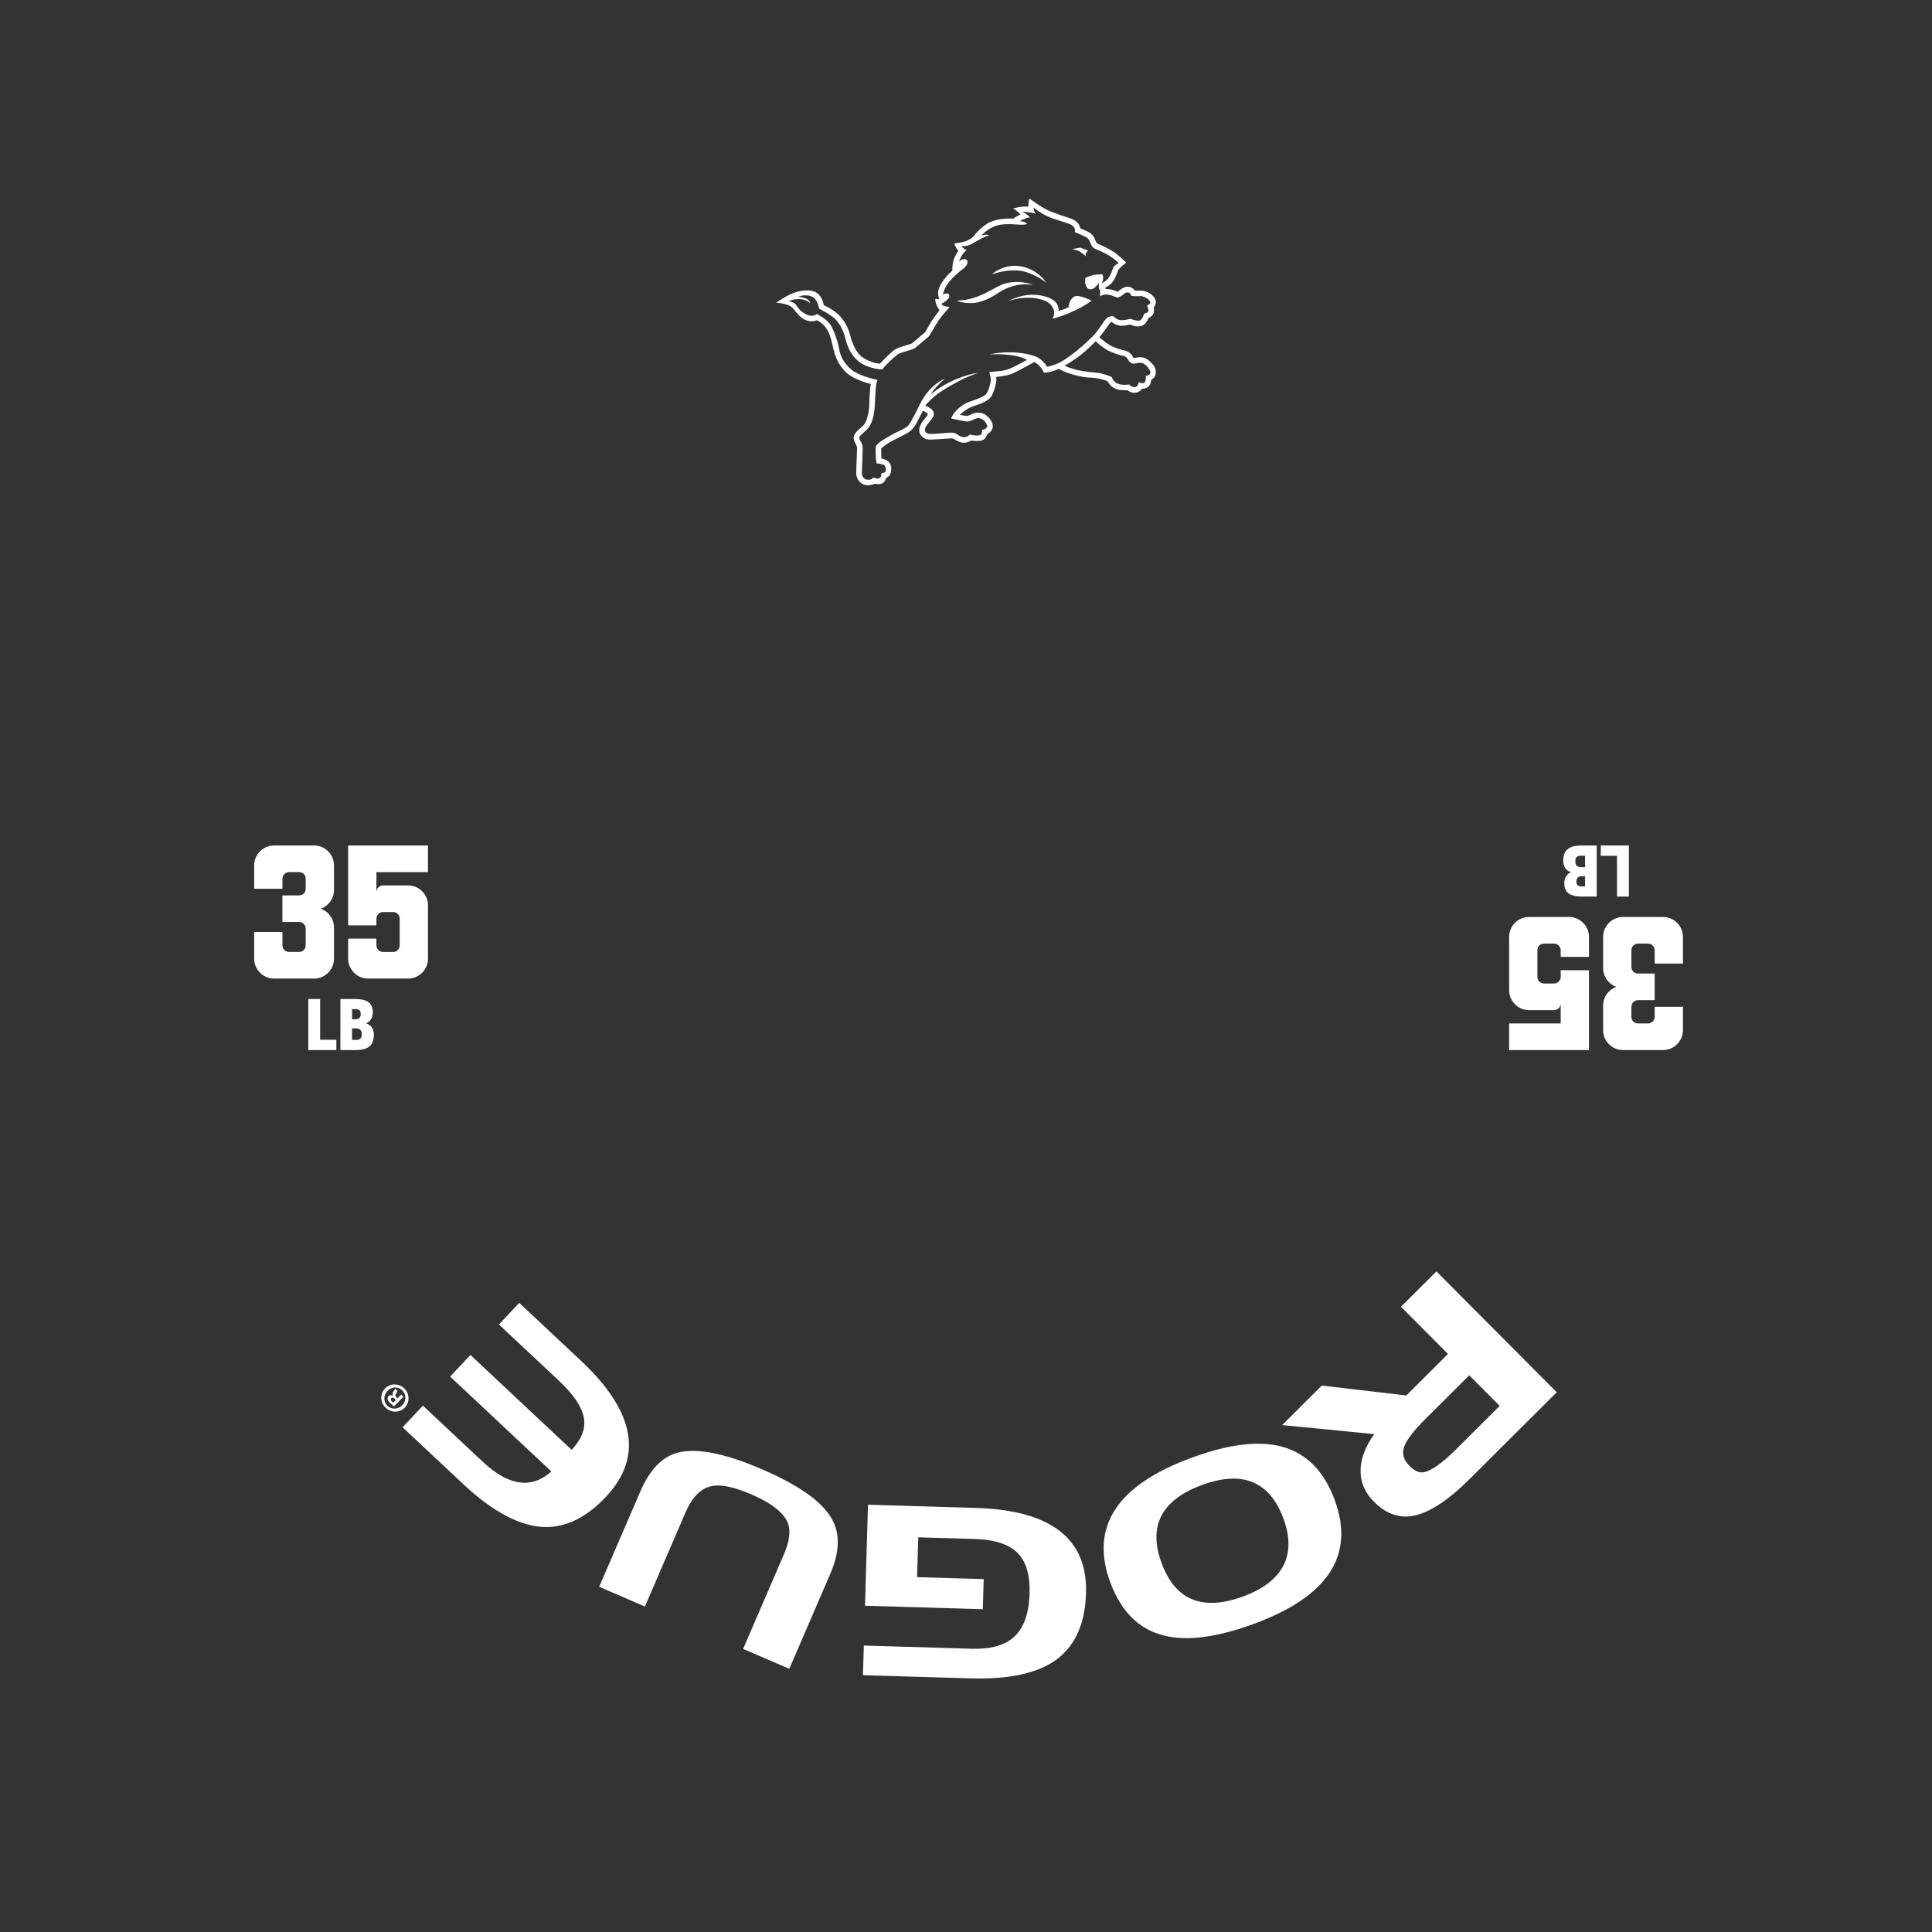
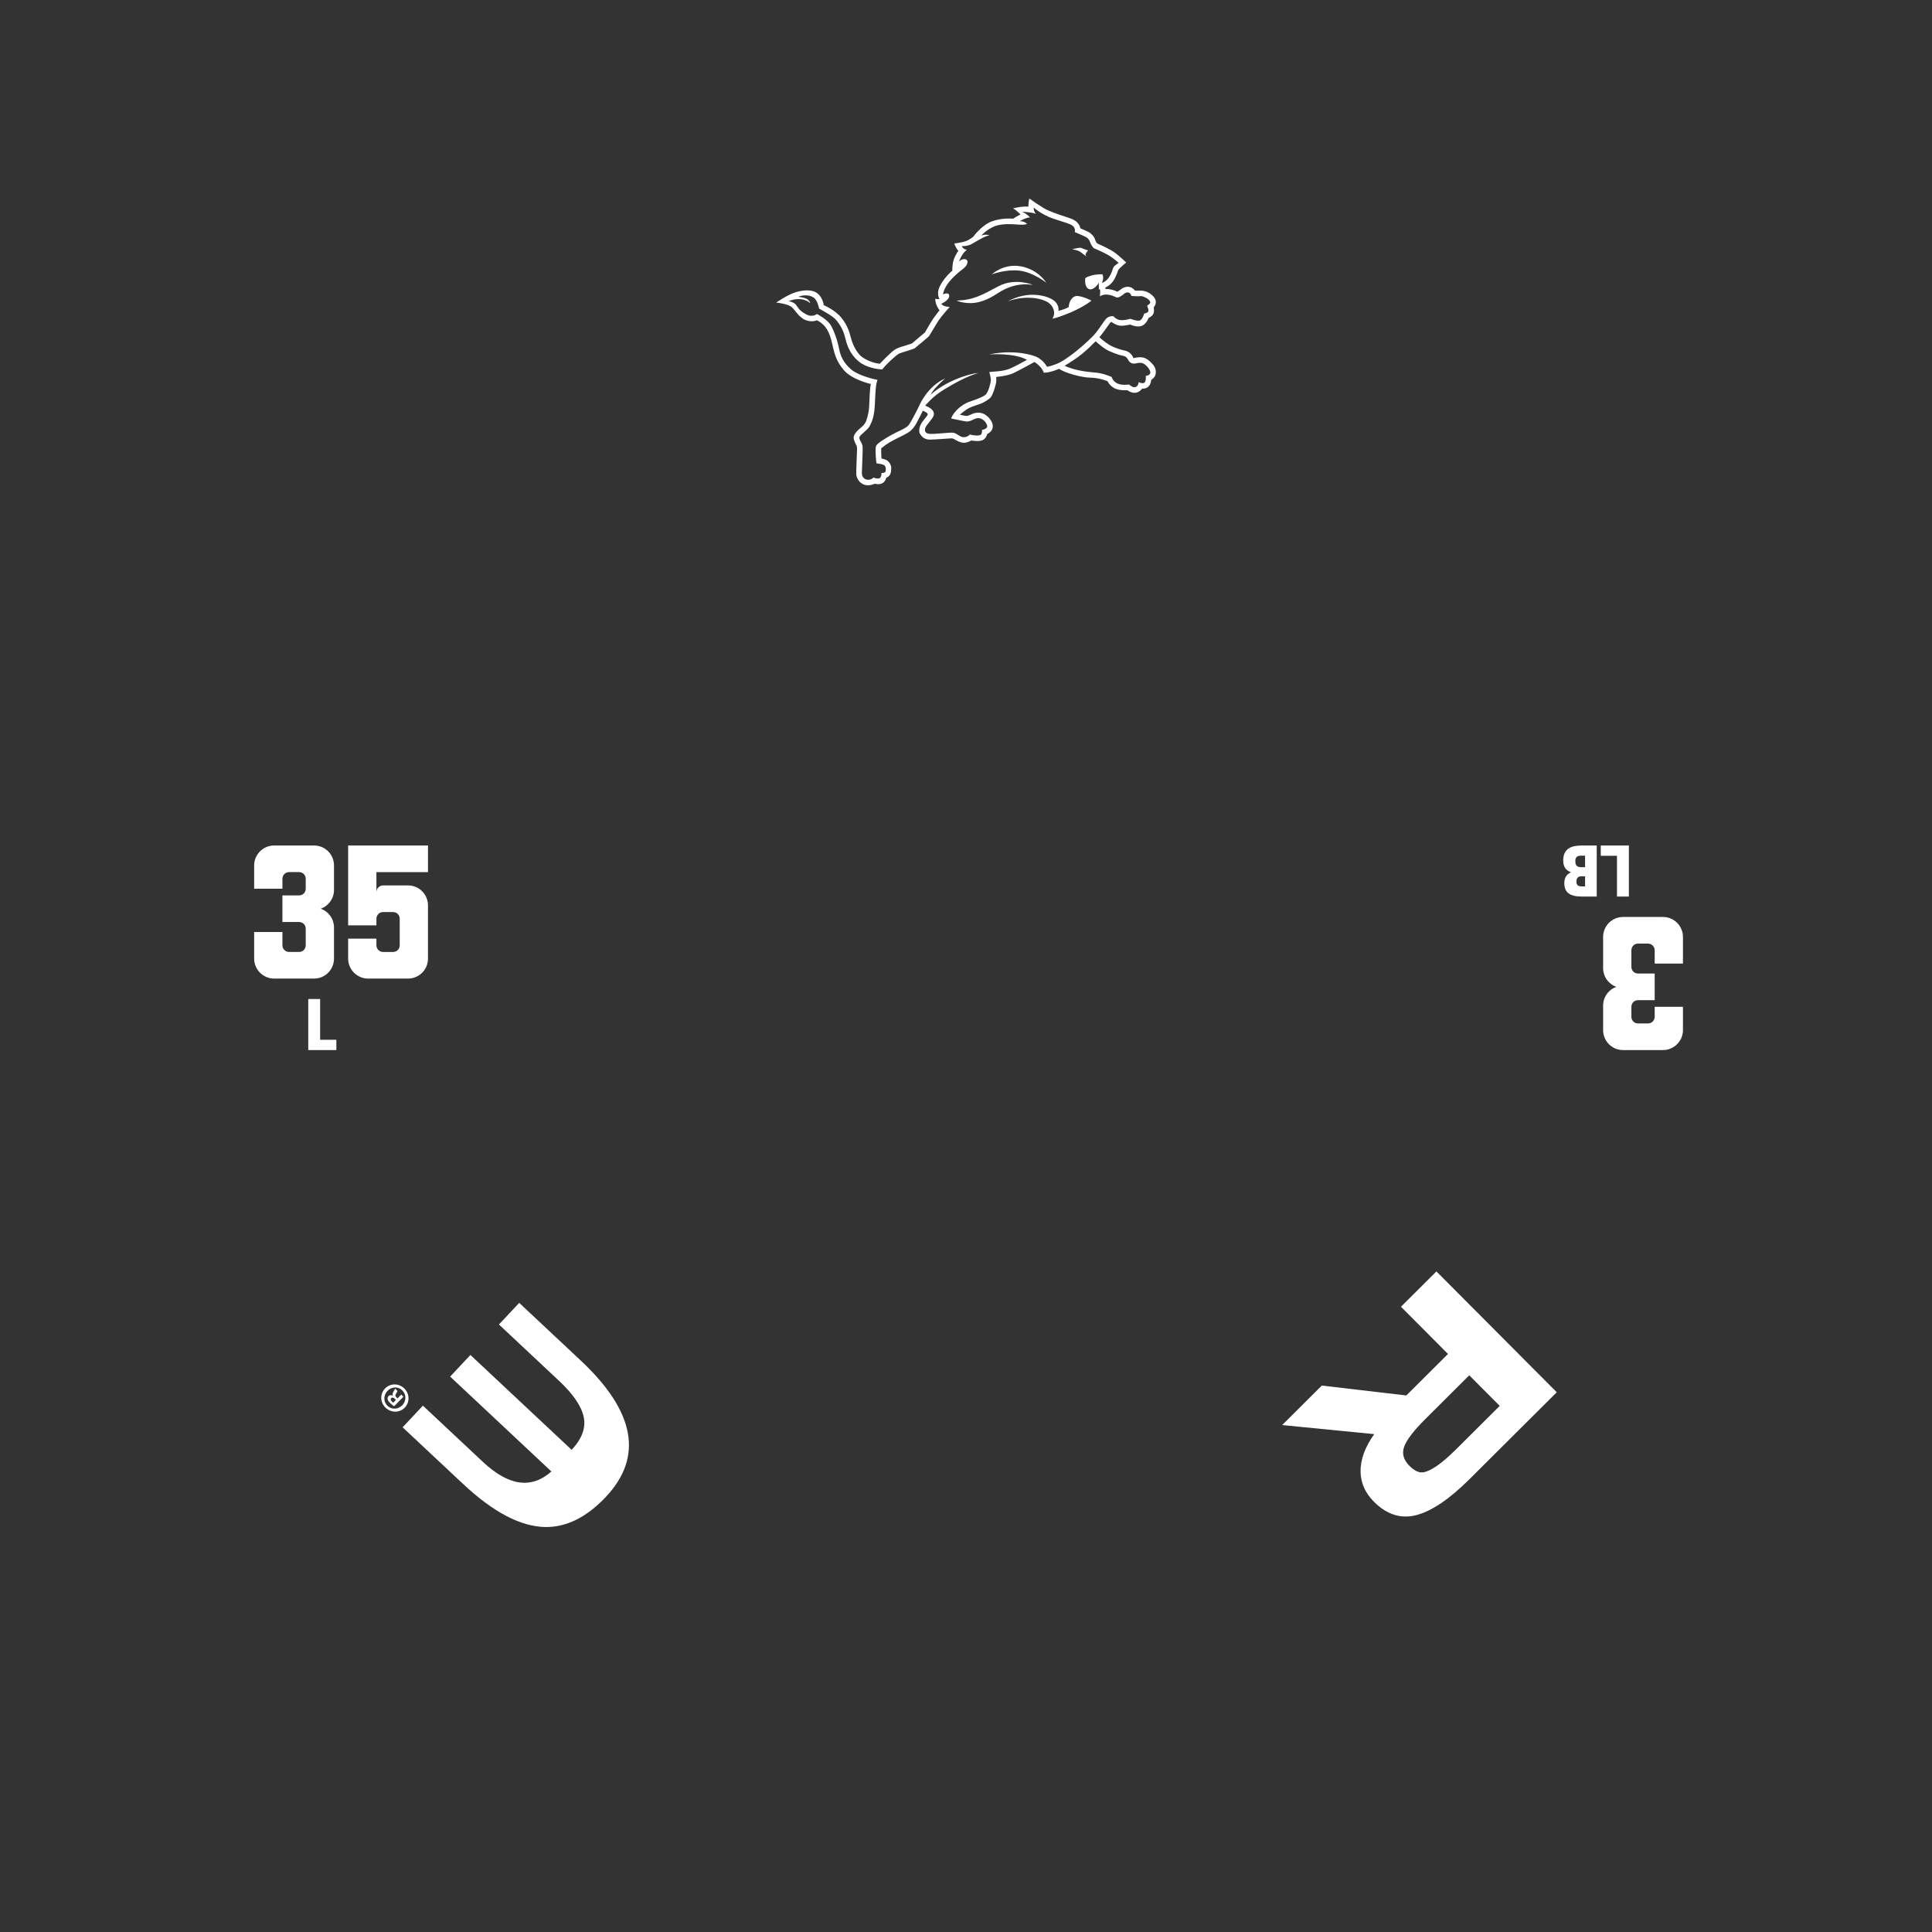
<svg xmlns="http://www.w3.org/2000/svg" id="Template" viewBox="0 0 1368 1368">
  <rect x="0" y="0" width="1368" height="1368" fill="#333333" stroke="none" />
  <defs>
    <style>
      .cls-1 {
        fill: #fff;
        stroke-width: 0px;
      }
    </style>
  </defs>
  <g>
    <g>
      <path class="cls-1" d="M218.27,743.53v-36.15h8.41v28.85h11.48v7.3h-19.89Z" />
-       <path class="cls-1" d="M241.02,743.53v-36.15h10.37c8.76,0,12.59,2.87,12.59,9.57,0,3.62-1.61,6.24-4.68,7.6v.1c3.52,1.21,5.44,3.73,5.44,8.26,0,8.66-5.94,10.62-13.29,10.62h-10.42ZM251.85,721.73c2.27,0,3.57-1.11,3.57-3.83,0-2.57-1.46-3.32-3.57-3.32h-2.57v7.15h2.57ZM252.05,736.33c3.07,0,4.13-1.26,4.13-4.08,0-3.07-1.66-4.08-4.08-4.08h-2.82v8.16h2.77Z" />
    </g>
    <g>
      <path class="cls-1" d="M222.36,692.91h-28.27c-7.77,0-14.13-6.36-14.13-14.13v-18.85h20.02v9.42c0,2.59,2.12,4.71,4.71,4.71h7.07c2.71,0,4.71-2.12,4.71-4.71v-11.78c0-2.59-2-4.71-4.71-4.71h-11.78v-18.85h11.78c2.71,0,4.71-2.12,4.71-4.71v-7.07c0-2.59-2-4.71-4.71-4.71h-7.07c-2.59,0-4.71,2.12-4.71,4.71v7.07h-20.02v-16.49c0-7.77,6.36-14.13,14.13-14.13h28.27c7.89,0,14.13,6.36,14.13,14.13v17.32c0,6.12-3.89,11.42-9.42,13.31,5.54,1.88,9.42,7.19,9.42,13.31v22.03c0,7.77-6.24,14.13-14.13,14.13Z" />
      <path class="cls-1" d="M288.91,692.91h-28.27c-7.77,0-14.13-6.36-14.13-14.13v-14.13h20.02v4.71c0,2.59,2.12,4.71,4.71,4.71h7.07c2.71,0,4.71-2.12,4.71-4.71v-18.85c0-2.59-2-4.71-4.71-4.71h-7.07c-2.59,0-4.71,2.12-4.71,4.71v4.71h-20.02v-56.54h56.54v18.85h-36.52v14.13c0-2.59,2.12-4.71,4.71-4.71h17.67c7.89,0,14.13,6.36,14.13,14.13v37.69c0,7.77-6.24,14.13-14.13,14.13Z" />
    </g>
  </g>
  <g>
    <g>
      <path class="cls-1" d="M1153.35,598.68v36.15s-8.41,0-8.41,0v-28.85h-11.48s0-7.3,0-7.3h19.89Z" />
      <path class="cls-1" d="M1130.6,598.68v36.15s-10.37,0-10.37,0c-8.76,0-12.59-2.87-12.59-9.57,0-3.62,1.61-6.24,4.68-7.6v-.1c-3.52-1.21-5.44-3.73-5.44-8.26,0-8.66,5.94-10.62,13.29-10.62h10.42ZM1119.78,620.48c-2.27,0-3.57,1.11-3.57,3.83,0,2.57,1.46,3.32,3.57,3.32h2.57v-7.15h-2.57ZM1119.58,605.88c-3.07,0-4.13,1.26-4.13,4.08,0,3.07,1.66,4.08,4.08,4.08h2.82v-8.16h-2.77Z" />
    </g>
    <g>
      <path class="cls-1" d="M1149.26,649.29h28.27c7.77,0,14.13,6.36,14.13,14.13v18.85s-20.02,0-20.02,0v-9.42c0-2.59-2.12-4.71-4.71-4.71h-7.07c-2.71,0-4.71,2.12-4.71,4.71v11.78c0,2.59,2,4.71,4.71,4.71h11.78s0,18.85,0,18.85h-11.78c-2.71,0-4.71,2.12-4.71,4.71v7.07c0,2.59,2,4.71,4.71,4.71h7.07c2.59,0,4.71-2.12,4.71-4.71v-7.07s20.02,0,20.02,0v16.49c0,7.77-6.36,14.13-14.13,14.13h-28.27c-7.89,0-14.13-6.36-14.13-14.13v-17.32c0-6.12,3.89-11.42,9.42-13.31-5.54-1.88-9.42-7.19-9.42-13.31v-22.03c0-7.77,6.24-14.13,14.13-14.13Z" />
-       <path class="cls-1" d="M1082.71,649.29h28.27c7.77,0,14.13,6.36,14.13,14.13v14.13s-20.02,0-20.02,0v-4.71c0-2.59-2.12-4.71-4.71-4.71h-7.07c-2.71,0-4.71,2.12-4.71,4.71v18.85c0,2.59,2,4.71,4.71,4.71h7.07c2.59,0,4.71-2.12,4.71-4.71v-4.71s20.02,0,20.02,0v56.54s-56.54,0-56.54,0v-18.85s36.52,0,36.52,0v-14.13c0,2.59-2.12,4.71-4.71,4.71h-17.67c-7.89,0-14.13-6.36-14.13-14.13v-37.69c0-7.77,6.24-14.13,14.13-14.13Z" />
    </g>
  </g>
  <g>
    <path class="cls-1" d="M991.99,925.27l25.11-25,85.2,85.55-61.75,61.5c-14.28,14.22-26.86,22.72-37.75,25.51-10.89,2.79-20.88-.38-29.96-9.5-6.16-6.19-9.31-13.24-9.46-21.16-.14-8.55,3.08-17.45,9.67-26.7l-65.18-6.42,28.08-27.97,59.83,7.01,29.51-29.39-33.3-33.44ZM1031.09,1026.16l30.82-30.69-21.57-21.65-30.82,30.69c-8.41,8.37-13.49,14.97-15.24,19.8-1.75,4.82-.53,9.34,3.65,13.54,3.55,3.57,6.84,5.12,9.85,4.65,5.46-.86,13.23-6.31,23.31-16.34Z" />
-     <path class="cls-1" d="M887.63,1149.88c-24.39,8.93-44.4,11.9-60.04,8.93-19.55-3.57-33.38-16.45-41.51-38.63-14.4-39.32,4.9-68.67,57.88-88.08,27.12-9.93,48.95-12.35,65.48-7.25,16.53,5.09,28.43,17.58,35.71,37.45,14.32,39.11-4.86,68.3-57.52,87.59ZM908.89,1075.57c-9.74-26.6-28.96-34.64-57.66-24.13-28.8,10.55-38.4,28.96-28.77,55.24,9.66,26.39,28.9,34.31,57.7,23.76,14.4-5.27,24.01-12.73,28.83-22.36,4.48-9.27,4.44-20.11-.1-32.51Z" />
-     <path class="cls-1" d="M650.2,1088.52l-.83,28.2,47.17,1.4-.63,21.32-83.42-2.46,2.11-71.51,76.21,2.25c53.27,1.57,79.33,21.72,78.18,60.44-.66,22.38-8.25,38.45-22.76,48.22-13.25,8.79-32.91,12.8-58.99,12.03l-76.2-2.25.62-20.98,76.21,2.25c12.76.38,22.35-2.03,28.77-7.21,7.8-6.15,11.92-16.78,12.37-31.89.37-12.42-2.16-21.68-7.58-27.78-6.07-6.79-16.49-10.4-31.26-10.84l-39.95-1.18Z" />
-     <path class="cls-1" d="M587.89,1114.43l-29.01,67.22-32.69-14.11,28.74-66.61c4.04-9.35,5.05-16.78,3.03-22.28-2.88-7.46-11.56-14.32-26.06-20.57-12.34-5.32-21.74-7.25-28.23-5.78-7.53,1.63-13.62,7.84-18.28,18.63l-28.75,66.61-32.38-13.97,29.01-67.22c6.65-15.42,15.31-24.61,25.98-27.56,13.37-3.86,33.47,0,60.3,11.57,26.32,11.36,42.82,23.11,49.52,35.27,5.9,10.35,5.5,23.28-1.2,38.8Z" />
    <path class="cls-1" d="M285.1,1010.62l14.35-15.31,42.52,39.85c18.22,17.07,34.37,19.32,48.45,6.75l-71.68-67.18,14.35-15.32,71.68,67.18c7.27-7.76,10.13-15.48,8.57-23.15-1.56-7.67-7.4-16.25-17.53-25.75l-42.52-39.85,14.35-15.32,43.62,40.88c38.39,35.98,44.35,68.1,17.86,96.37-13.63,14.54-28.01,21.7-43.14,21.48-17.44-.38-36.77-10.53-58.01-30.43l-42.89-40.19Z" />
    <path class="cls-1" d="M272.64,983.15c3.71-3.8,9.71-3.83,13.6-.04,3.88,3.79,4.04,9.83.33,13.63-3.71,3.8-9.72,3.75-13.64-.08-3.84-3.75-4-9.71-.28-13.51ZM284.82,995.05c2.94-3.02,3.01-7.63,0-10.57-2.89-2.9-7.5-2.64-10.41.33-2.94,3.01-3.09,7.63-.07,10.58,2.93,2.86,7.58,2.64,10.49-.34ZM284.08,987.46l1.57,1.53-6.61,6.78c-.71-.52-1.69-1.24-2.81-2.33-1.28-1.25-1.66-2.03-1.79-2.8-.13-.69.07-1.47.71-2.13.81-.83,1.95-.75,2.98-.24l.08-.08c-.46-.85-.27-1.71.41-2.82.8-1.24,1-1.77,1.12-2.14l1.65,1.62c-.04.45-.48,1.15-1.08,2.18-.56.82-.47,1.56.4,2.4l.74.73,2.62-2.69ZM280.33,991.22l-.74-.72c-.87-.84-1.86-1.24-2.54-.55-.61.62-.55,1.48.44,2.45.42.41.74.65.95.76l1.89-1.94Z" />
  </g>
  <g>
    <path class="cls-1" d="M769.33,181.61s-.89-1.13-.68-1.69c.23-.56,1.8-2.71,1.8-2.71-1.8-.11-4.39-1.79-5.63-1.79s-5.62,1.01-5.62,1.01c0,0,4.28.9,5.41,1.69,1.12.79,4.72,3.49,4.72,3.49Z" />
    <path class="cls-1" d="M721.56,191.61c9.93,1.04,19.25,8.55,19.25,8.55,0,0-5.51-9.3-17.9-11.56-12.4-2.26-20.62,5.7-20.62,5.7,0,0,9.33-3.73,19.27-2.69Z" />
    <path class="cls-1" d="M756.71,217.41c-2.98,1.82-7.24,2.67-7.24,2.67.01-.02.01-.06.01-.08.1-.64.62-5.43-5.19-8.41-6.08-3.12-17.93-5.12-30.73,1.8,12.8-4.81,26.23-2.16,30.21,2.11,4.95,5.33,1.4,10.18,1.4,10.18,5.15-1.07,19.71-6.39,27.65-12.8,0,0-5.74-3.06-9.89-3.3-3.7-.21-5.97,3.84-6.23,7.83Z" />
    <path class="cls-1" d="M807.85,252.96c-2.09-.16-5.3.63-5.3.63-1.05-3.15-3.94-4.78-5.24-5.15-1.32-.36-3.84-.68-8.82-2.73-4.98-2.04-10.02-6.93-10.02-6.93,1.2-1.27,6.35-8.49,7.04-9.49.67-.99,1.39-1.42,1.39-1.42,0,0,3.27,2.52,6.26,2.74,2.99.21,7.13-.8,7.13-.8,0,0,4.41,2.16,7.93,1,3.51-1.15,5.01-5.63,5.01-5.63,0,0,2.44-1.03,3.39-2.93.94-1.89.26-4.51.26-4.51,3.2-4.14.8-7.24-1.84-9.34-2.62-2.1-5.92-2.73-7.71-2.62-1.78.1-3.71-.02-3.71-.02-.42-.69-2.01-2.3-4.27-2.66-2.25-.36-4.77.94-5.61,1.68-.85.73-2.51,1.79-2.51,1.79,0,0-1.43-.74-3.69-1.37-2.25-.63-4.82-.58-4.82-.58v-1.1s3.29-1.27,5.51-4.52c2.2-3.25,3.56-7.81,3.56-7.81,1.12-1.67,5.67-5.3,5.67-5.3,0,0-4.57-4.35-7.92-6.88-3.37-2.52-10.65-5.77-11.39-6.04-.74-.26-1.51-.78-1.97-1.51-.45-.73-.82-1.89-1.17-2.83-.36-.94-2.15-3.2-3.88-4.15-1.74-.95-6.15-2.8-6.15-2.8-.96-4.84-5.5-6.59-8.17-7.42-2.68-.84-10.6-3.47-14.74-5.3-4.15-1.83-13.24-8.39-13.24-8.39-.59,2.11-.69,5.74-.69,5.74-5.22-.4-10.88,1.31-10.88,1.31,2.42,1.01,5.33,4.29,5.33,4.29-1.53.53-5.25,2.95-5.25,2.95,0,0-7.49-.81-14.85,1.81-7.34,2.62-13.37,10.94-13.37,10.94,0,0-2.52,2.23-5.66,3.29-3.15,1.04-7.67,1.47-7.67,1.47.38,2.32,2.77,5.29,2.77,5.29,0,0-2.24,2.89-3.34,6.52-1.1,3.61-.89,7.43-.89,7.43-5.25,4.52-9.17,10.39-9.91,14.01-.74,3.62.78,6.19.78,6.19-1.15.11-2.98-.25-2.98-.25-.04,4.57,3.06,8.11,3.06,8.11,0,0-3.38,4.32-4.64,6.15-1.26,1.84-5.74,9.6-5.74,9.6-1.48,1.15-9.2,7.79-9.2,7.79,0,0-4.36,1.45-5.63,1.81-1.25.36-4.19,1.05-6.81,2.78-2.62,1.73-10.28,9.74-10.28,9.74-2.71-.18-7.92-1.49-12.36-4.59-4.44-3.1-7.21-10.13-8.1-13.64-.9-3.52-2.25-8.76-6.81-14.37-4.57-5.61-12.44-8.86-12.44-8.86,0,0-.58-5.25-4.4-8.29-3.82-3.05-9.92-2.52-15.53-.85-5.62,1.68-13.79,7.35-13.79,7.35,1.37-.04,8.23,1.05,10.74,2.93,2.51,1.9,5.09,7.25,9.81,9.29,4.71,2.04,8.38.26,8.38.26,6.84,3.58,8.98,9.07,10.66,16.26,1.68,7.18,2.68,12.54,8.55,19.25,5.87,6.71,18.89,9.6,18.89,9.6-.68,2.73-1.05,12.8-1.16,15.89-.11,3.1-1,7.14-2.05,10.07-1.05,2.94-3.15,4.41-4.88,5.87-1.73,1.47-3.62,3.63-3.98,5.46-.38,1.84,1.1,4.72,1.73,5.88.62,1.15.62,2.04.62,2.88s-.62,13.96-.57,17.58c.05,3.63,2.94,7.19,6.4,7.92,3.46.73,6.76-.94,6.76-.94,0,0,2.47.84,4.88-.11,2.41-.94,3.27-4.13,3.27-4.13,3.07-1.15,3.4-4.05,3.45-6.51.05-2.46-1.2-4.25-2.46-5.36-1.27-1.1-4.43-1.72-4.43-1.72-.19-.78-.23-7.1-.23-7.1,0,0,2.08-1.98,5.6-4.13,3.51-2.15,10.17-5.09,13.32-7.03,3.14-1.94,4.77-4.46,6.03-6.71,1.26-2.25,4.57-8.9,4.57-8.9,0,0,2.19,1.08,2.87,1.55.68.47.62,1.26.36,1.73-.25.47-2.25,2.78-3.5,4.47-1.27,1.67-3.25,5.87-1.84,8.49,1.42,2.62,3.73,4.25,7.08,4.25s14.15-.89,15.16-.89,1.57.31,2.16.63c.58.31,4.25,2.67,6.97,2.51,2.73-.15,5.01-1.63,5.01-1.63,0,0,4.8.95,7.7-.1,2.88-1.05,3.57-4.45,3.57-4.45,2.31-1.19,3.88-2.95,3.97-5.36.11-2.42-1.62-5.62-4.92-8.08-3.31-2.47-7.45-1.68-8.92-1.1-1.47.57-3.47,1.68-4.59,1.72-1.12.05-4.83-.89-4.83-.89,1.29-1.16,4.23-3.61,6.63-4.82,2.42-1.2,5.31-1.94,7.61-2.78,2.3-.84,6.24-3.04,7.66-4.82,1.41-1.78,3.08-7.14,3.63-9.87.52-2.73.08-4.42.08-4.42,1.03-.11,8.04-.78,12.03-2.61,3.99-1.84,15.12-8,15.12-8,5.2,3.12,6.68,7.62,6.68,7.62,4.8-.07,10.76-2.79,10.76-2.79,3.93,2.87,15.91,6.21,22.1,6.26,6.19.05,12.15,2.49,12.15,2.49,0,0,1.65,3.4,5.16,5.12,3.51,1.73,8.91,1.26,8.91,1.26,1.32,1.05,4.15,2.42,6.78,1.63,2.62-.8,3.62-2.71,3.62-2.71,0,0,2.56.29,4.45-1.38,1.89-1.68,2.07-4.84,2.07-4.84,0,0,2.18-1.36,2.76-2.92.58-1.57,1.41-4.98-2.26-8.76-3.67-3.78-5.72-4.19-7.82-4.35ZM741.34,259.69s-3.07-5.85-9.2-7.67c0,0-12.99-4.97-31.76-1.06,0,0,17.86-1.31,26.81,3.85-4.08,2.26-9.65,5.25-12.61,6.4-5.02,1.95-11.56,1.82-14.08,2.23,0,0,1.26,4.46,1.11,5.85-.13,1.39-1.53,8.37-3.89,10.31-2.37,1.94-8.51,3.89-11.71,5.02-3.2,1.11-10.31,5.57-12.54,11.7,0,0,8.36,1.82,10.59,2.09,2.23.28,4.32-.97,5.86-1.67,1.53-.7,3.48-1.12,5.57.14,2.09,1.26,3.07,3.07,3.48,4.46.42,1.39-1.11,2.64-3.62,3.07,0,0,.28,2.93-1.25,3.62-1.54.7-5.3.28-7.39-.42,0,0-1.38,1.96-4.31,1.96s-4.88-3.07-7.94-3.21c-3.06-.14-12.68,1.11-16.17.84-3.49-.28-3.76-2.37-3.06-4.33.7-1.94,5.01-6.27,5.71-8.22.6-1.7,1.14-4.67-5.82-7.44.3-.37,5.31-6.56,13.19-11.31,7.71-4.64,15.37-8.98,24.34-11.83-3.62.35-9.16,1.7-16.4,4.75-10.88,4.6-17.14,10.55-17.14,10.55,0,0,.8-3.14,10.21-11.49l-.1.07c-12.85,5.85-18.22,19.07-18.32,19.28-1.62,3.3-6.11,12.3-7.81,14.12-2.08,2.23-7.94,4.32-12.25,6.82-4.33,2.51-9.9,5.72-10.6,7.8-.7,2.09.15,11.56.42,12.13,0,0,4.88.41,5.85,1.67.97,1.25.85,3.76.27,4.46-.55.7-2.64.7-2.64.7,0,0,.14,2.77-1.26,3.61-1.39.85-4.46-.41-4.46-.41,0,0-.84,1.26-2.92,1.52-2.09.28-3.62-.55-4.6-2.08-.98-1.53-.55-3.62-.55-5.3s.69-13.38.41-16.16c-.27-2.78-2.65-4.73-2.23-6.55.42-1.81,5.57-4.74,7.24-7.8,1.68-3.07,3.21-7.11,3.62-14.2.42-7.11.42-13.66,1.54-17.28.14-.46.28-.89.4-1.31-4.53-.85-14.22-3.52-18.75-7.48-5.1-4.45-7.38-8.9-8.47-14.64-1.08-5.76-3.41-12.25-5.74-16.39-2.44-4.29-9.88-8.14-9.88-8.14,0,0-3.32,2.68-7.69.25-4.88-2.7-5.39-4.36-7.09-6.62-1.52-1.99-4.5-2.59-5.31-2.72,10.23-3.99,15.29,1.51,15.29,1.51,0,0-.26-2.76-4.2-3.78-1.19-.32-2.65-.67-4.27-.82.77-.3,1.48-.53,2-.67,1.72-.43,5.78-.85,8.87,1.23,2.87,1.94,3.9,7.82,3.9,7.82,1.41.87,9.76,5.02,12.48,8.5,2.72,3.48,4.67,7.02,5.86,11.69,1.2,4.67,2.82,11.51,9.76,17.26,5.33,4.4,13.2,5.43,16.58,5.67.14-.18.27-.37.41-.55,2.37-3.07,9.48-9.75,11.56-10.72,2.09-.98,10.46-3.08,11.43-4.04.98-.97,9.2-7.53,9.89-8.5.7-.97,4.46-7.66,6.69-11.01,2.23-3.34,7.81-9.46,7.81-9.46,0,0-4.73-.15-5.98-2.24,0,0,5.16-2.27,5.62-5.2.26-1.73-.93-2.97-4.42-1.53,0,0,.45-3.3,3.38-7.48,2.94-4.18,8.47-8.82,10.73-10.45,2.8-2.02,3.76-4.59,3.06-5.99-.7-1.4-3.77-1.54-5.86.84,0,0,1.96-5.86,5.58-8.36,0,0-2.65-.56-3.62-2.66,0,0,4.04.14,6.83-1.39,2.79-1.52,10.04-6.12,12.82-6.26,0,0-2.23-1.12-5.71.14,0,0,5.34-6.41,13.52-7.67,8.19-1.26,15.46.97,18.81-.56,0,0-1.53-1.95-5.16-1.95,0,0,4.46-2.65,7.25-2.65,0,0-2.37-2.79-5.72-4.04,0,0,7.25.28,9.9,1.54,0,0-1.82-2.09-1.53-4.46,0,0,5.57,5.02,13.79,7.81,8.22,2.79,13.24,3.76,14.64,5.99,1.39,2.23.56,3.49.56,3.49,0,0,5.99,2.52,8.08,3.62,2.09,1.12,2.92,3.63,3.2,4.47.28.83,1.68,3.2,2.79,3.62,1.12.42,7.25,3.06,10.59,5.15,3.35,2.09,6.55,5.02,6.55,5.02,0,0-3.2,1.81-3.89,3.34-.7,1.53-2.1,8.91-8.09,10.86,0,0,1.81-3.06.43-6.13,0,0-7.12-.42-12.14,2.65,0,0-.9,5.99,2.3,7.67,3.2,1.67,6.89-3.36,7.32-4.47,0,0-.11,2.82,0,4.73.03.18.83-.04.85.14.2,2.01-.16,4.89-.16,4.89,0,0,2.37-1.81,6.27-1.12,3.9.69,4.87,1.95,6.13,1.95s3.75-1.67,4.59-2.51c.85-.83,2.24-1.4,3.49-.98,1.25.42,1.95,2.37,1.95,2.37,0,0,4.74.42,6.27.13,1.53-.28,4.59,1.4,5.43,2.09.83.7,1.81,1.82,1.52,2.66-.27.83-2.23,2.08-2.23,2.08,0,0,1.12,2.23.98,3.62-.14,1.4-3.06,1.95-3.06,1.95,0,0-.97,3.76-2.78,4.73-1.8.98-6.97-1.11-6.97-1.11,0,0-3.07,1.11-6.54.98-3.48-.14-5.44-2.79-5.44-2.79,0,0-2.64-.42-4.74,1.39-2.08,1.82-6.4,9.76-10.72,13.66,0,0-11.94,12.03-22.71,17.83,0,0-5.02,2.37-8.92,2.93ZM811.29,266.1s.42,3.9-.98,4.88c-1.39.97-4.04-.42-4.04-.42,0,0-.14,2.79-2.23,3.49-2.09.7-4.6-1.81-4.6-1.81,0,0-4.88.84-8.22-.7-3.34-1.53-4.05-4.59-4.05-4.59,0,0-5.44-2.51-10.73-3.06-4.54-.49-14.33-.98-22.62-4.93,3.43-2.03,8.5-5.21,12.47-8.49,3.82-3.15,7.26-6.52,9.49-8.83,2.51,2.28,6.22,5.36,9.3,6.78,5.15,2.37,8.92,3.35,10.58,3.62,1.67.27,2.93,2.09,3.34,3.07.42.97,2.1,2.5,4.05,2.37,1.95-.14,4.46-1.26,6.69,0,2.22,1.25,4.32,3.9,4.73,5.71.42,1.81-1.52,2.93-3.2,2.93Z" />
    <path class="cls-1" d="M731.36,201.69s-12.57-5.28-24.45,1.04c-11.89,6.31-17.57,9.7-29.57,10.12,0,0,6.85,3.14,15.57,1.08,8.26-1.96,13.47-6.66,17.86-8.81,5.05-2.47,11.76-4.73,20.59-3.43Z" />
  </g>
</svg>